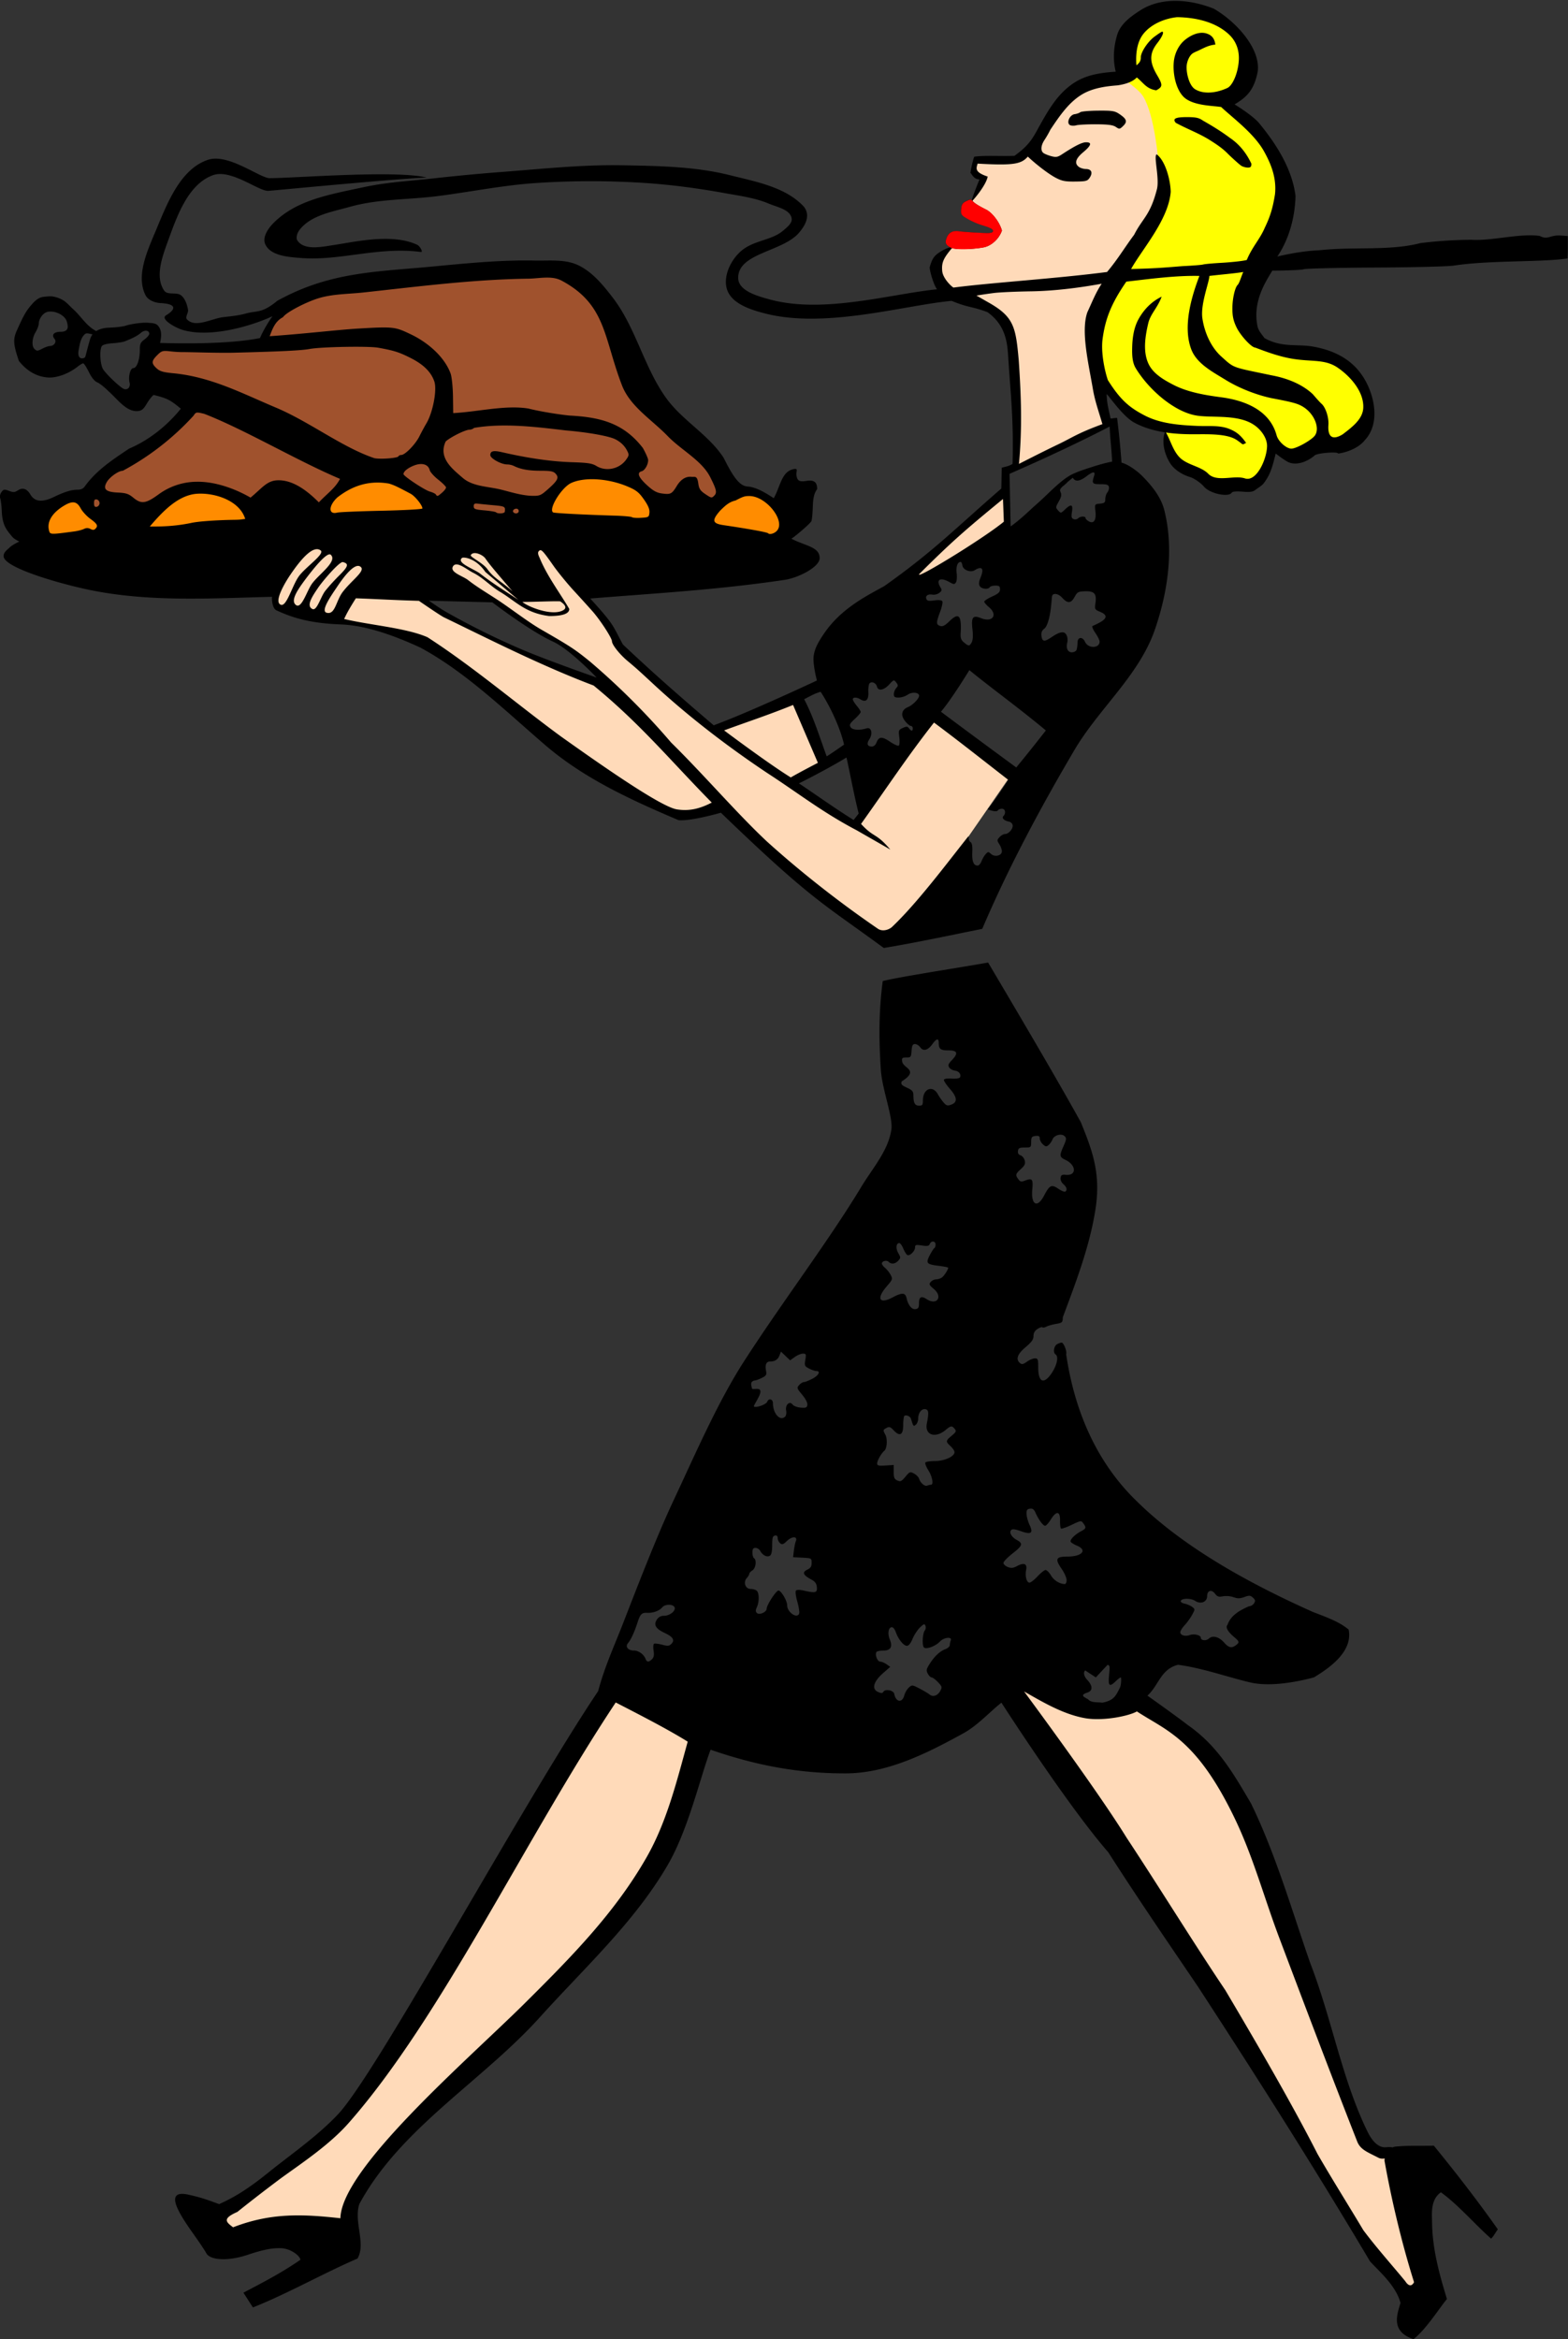
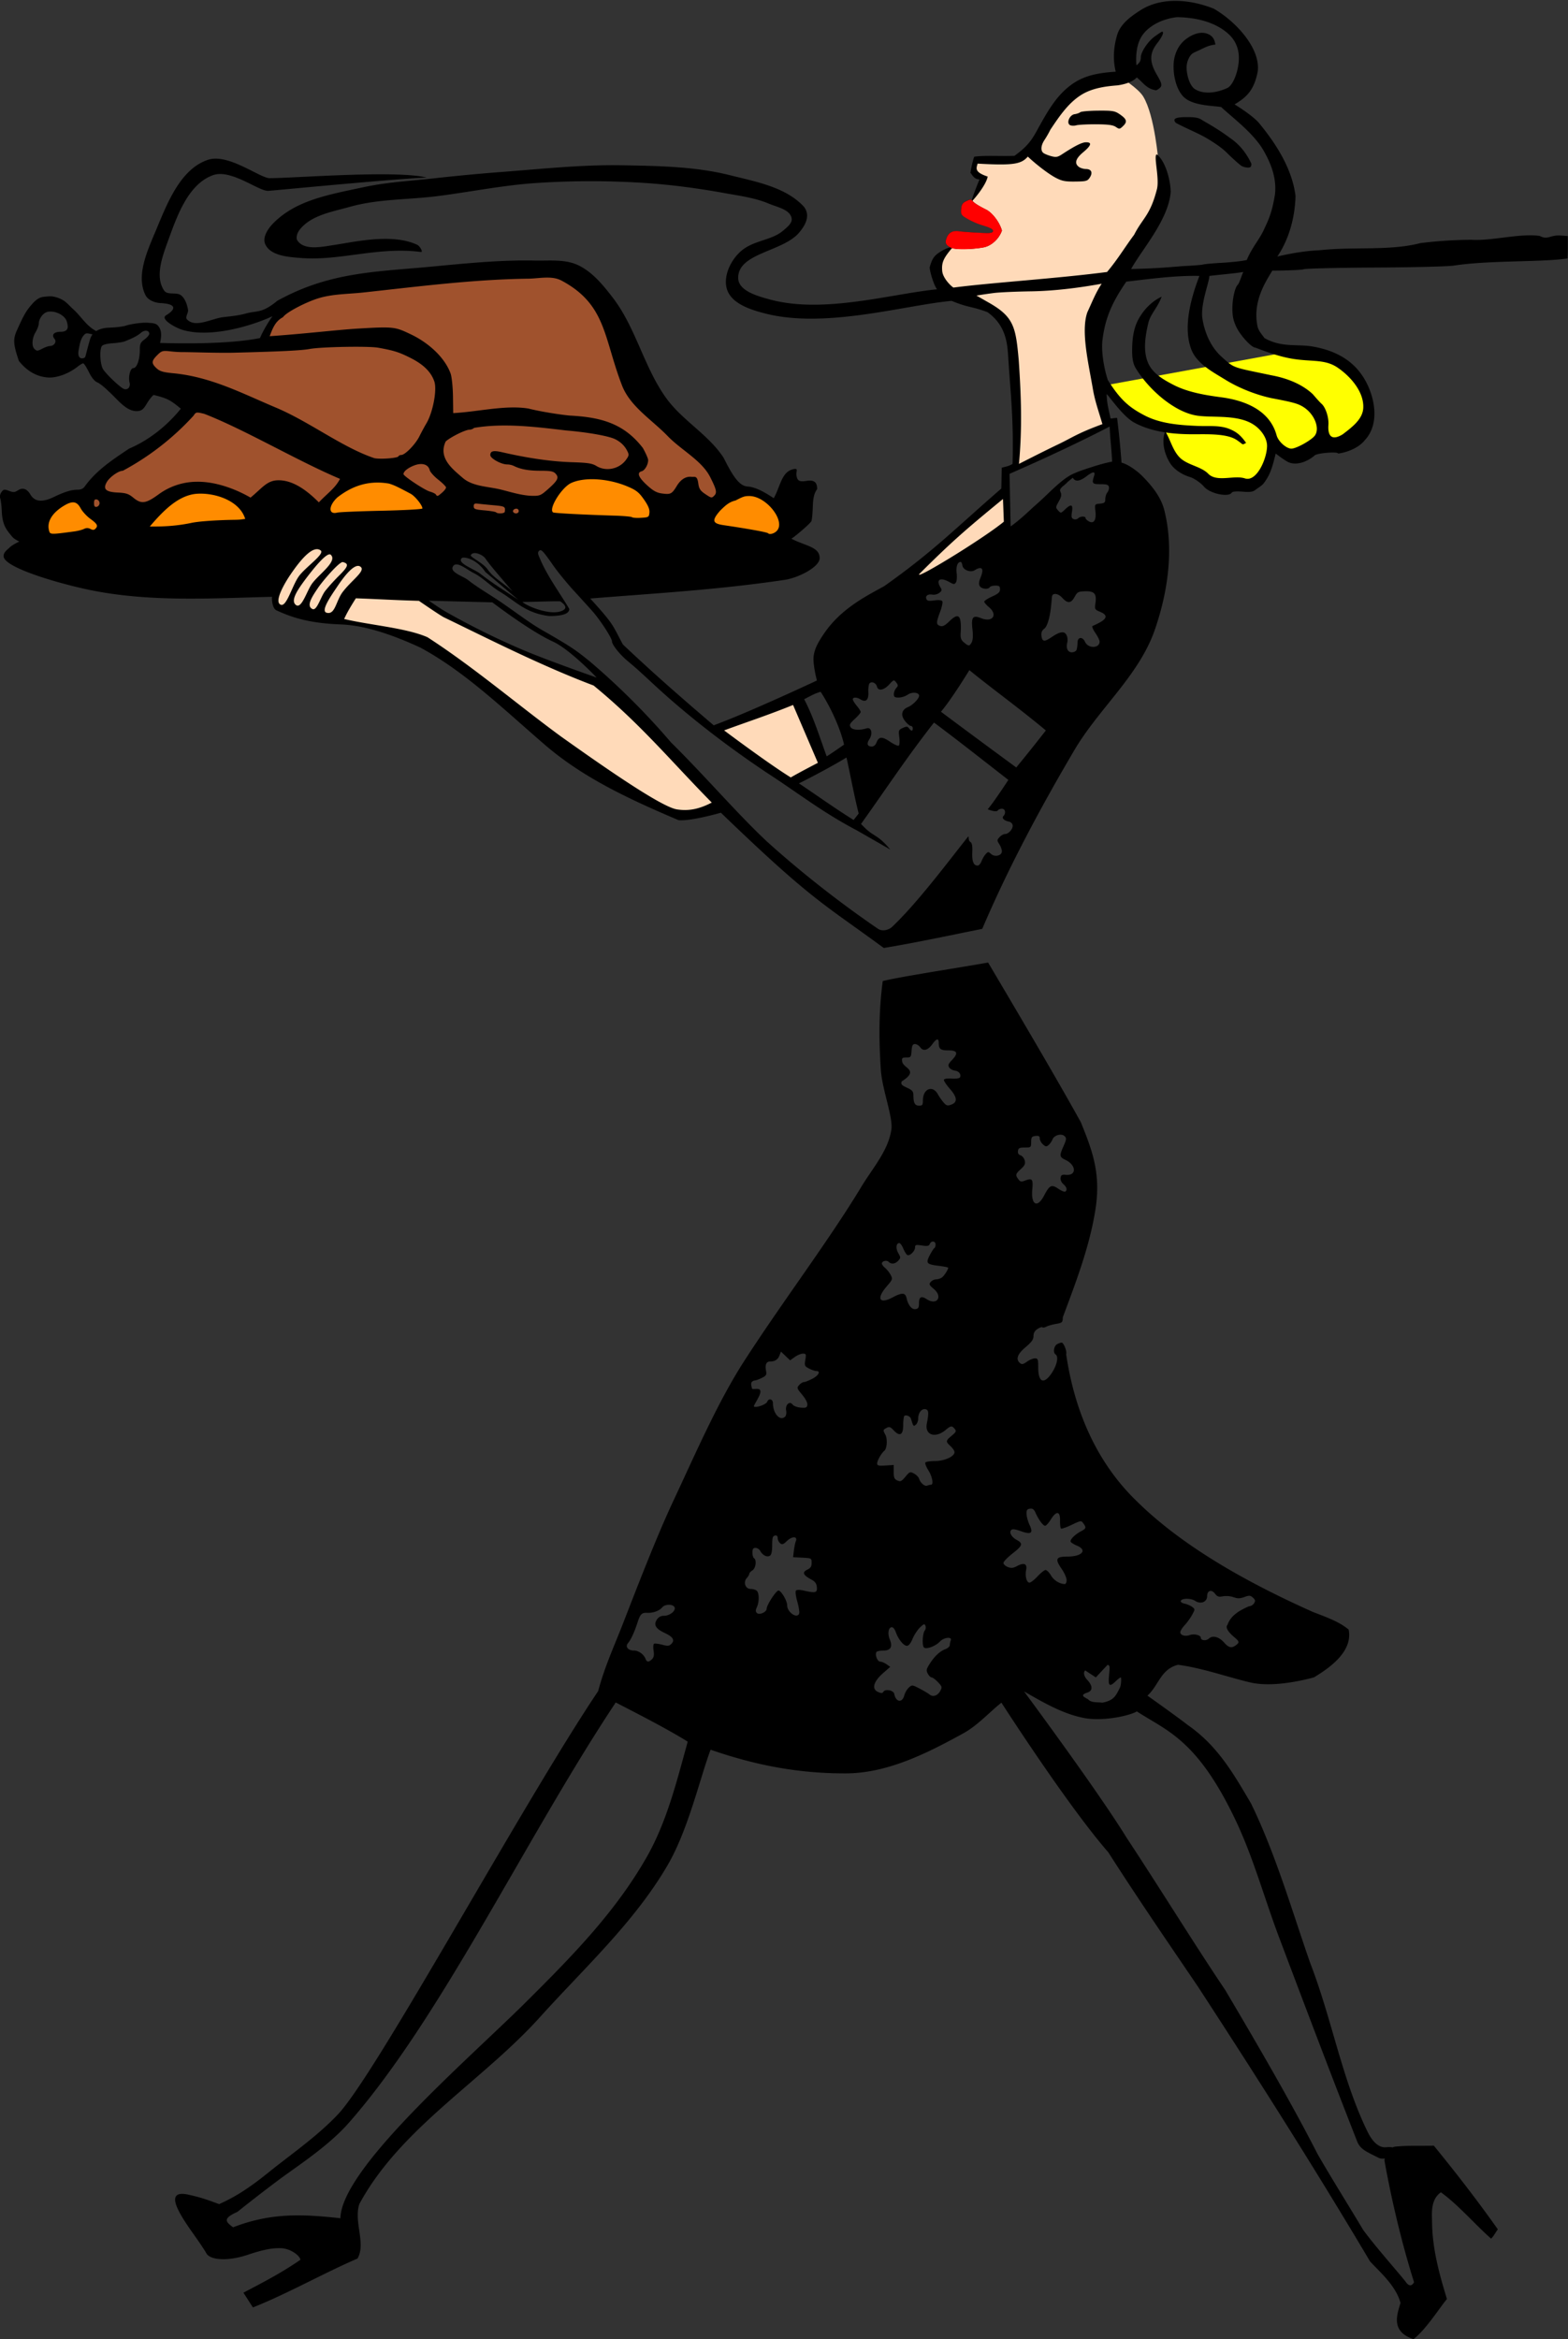
<svg xmlns="http://www.w3.org/2000/svg" viewBox="0 0 141.69 211.3">
  <rect x="0" y="0" width="141.69" height="211.3" fill="#333333" stroke="none" />
  <path d="M63.112 46.813l3.364-2.493 1.978.316 2.612 1.583-.475 3.086-6.53-1.464zM48.867 46.536l2.652-3.72 4.985.396 3.561 2.493-.91 1.978zM28.766 46.259l2.493-2.651 3.324-.713 4.353 2.256.198 1.978-10.09-.119zM12.9 48l10.564-.594-1.899-2.493-3.482-1.068-3.205 1.147zM3.284 46.852l1.504 2.335 5.856-.554-3.6-3.918-1.98.594z" fill="#ff8c00" />
  <path d="M7.755 44.913l1.385 1.94 4.67-.792 2.967-1.82 2.176-.159 3.68 1.464 6.569.198 3.047-2.77s2.888-.118 3.046-.079c.159.04 4.828 3.68 4.828 3.68l8.15.396 3.127-3.838 3.798-.119 3.047 1.385 3.166 1.701 4.036-.83-.673-3.64-6.964-6.688-3.324-7.597-3.363-2.889-17.213.91-8.467 2.295-1.78 3.562-9.695.395-.99 1.82 4.195 3.403-2.533 2.85-4.946 3.046z" fill="sienna" />
-   <path d="M99.792 34.823l2.81 3.008 2.73.87.04 1.583 1.187 1.78 2.967 1.623 3.878.079.791-.792.95-2.572 1.9.91 2.294-1.186 2.375.079 1.938-1.94-.277-3.125-1.503-2.097-3.245-1.266h-2.176l-2.968-.95-.95-2.572 3.76-11.238-2.533-5.302-3.007-2.493 1.583-1.464.158-3.403-1.227-2.018-2.255-1.266-4.867.08-2.493 2.176-.395 4.63 3.64 6.805-.04 4.076-5.935 10.13z" fill="#ff0" />
+   <path d="M99.792 34.823l2.81 3.008 2.73.87.04 1.583 1.187 1.78 2.967 1.623 3.878.079.791-.792.95-2.572 1.9.91 2.294-1.186 2.375.079 1.938-1.94-.277-3.125-1.503-2.097-3.245-1.266h-2.176z" fill="#ff0" />
  <path d="M91.744 42.277l8.198-3.945-1.147-9.513 6.183-10.632-.297-3.542s-.322-4.191-1.374-5.924c-.444-.733-1.952-1.673-1.952-1.673l-3.987.898-2.098 2.015s-2.043 3.581-2.155 3.637c-.112.056-1.315.867-1.315.867l-3.581.056-.14 1.036.252.335.503.308-1.23 2.49 2.126 1.511.42.951-1.036.756-3.077.308-1.343 1.455.027 1.734 2.043 1.735 2.574.643 1.567 1.288.587 1.818zM82.707 52.545l8.394-4.42-.224-3.75-8.282 7.163zM64.828 72.774l-3.413 1.063-11.64-6.826L38.751 58l-8.058-1.986s-5.651-1.008-5.651-1.175c0-.168-.336-2.714-.336-2.714l3.637-3.47 9.737 5.064.867 1.092 6.743 3.525 8.926 3.693zM64.94 65.807l6.939-2.518 2.546 5.848-3.106 1.679z" fill="#ffdab9" />
-   <path d="M84.162 64.52l7.163 5.54-5.652 8.17-5.428 6.547-6.94-4.364-8.953-8.45-11.191-11.92-2.015-1.622-10.912-6.939 3.078-2.35 5.932.168 5.791 7.414 1.036 2.015 8.645 7.358 12.59 8.59zM127.194 207.327l2.07-1.399-2.63-11.472-2.014-.111-1.51-1.232-11.08-30.273-3.862-5.428-5.26-3.973-2.854 1.175-2.238-.112-6.435-2.798 29.042 46.054 3.637 6.1zM19.306 200.22l1.567 2.294 10.8-.671.167-3.47 5.876-7.33 10.185-9.01 8.337-9.065 4.253-6.77 3.246-9.57-8.618-4.197-19.194 32.345-5.483 7.554z" fill="#ffdab9" />
  <path d="M126.555 208.037c-.413-1.578-1.912-2.835-2.755-3.763-5.054-8.513-10.236-16.662-15.573-24.853-2.894-4.26-5.445-7.986-8.082-12.103-3.711-4.259-9.651-13.509-9.651-13.509-.926.704-2.132 2.043-3.41 2.748-3.28 1.809-6.884 3.624-10.628 3.638-4.438.017-8.355-.79-12.244-2.14-.943 2.5-2.013 7.221-3.88 10.425-3.008 5.163-7.53 9.287-11.531 13.725-5.245 5.818-12.618 10.021-16.332 16.895-.52 1.64.621 3.535-.161 4.92-3.09 1.334-6.419 3.221-9.457 4.417l-.853-1.332c2.11-1.11 3.45-1.808 5.144-2.968 0-.315-.82-1.013-1.735-1.049-.801-.032-1.637.132-2.996.587-1.734.58-3.26.515-3.717-.052-.765-1.316-1.97-2.713-2.603-4.03-.836-1.735.513-1.436 1.063-1.314 1.195.275 1.608.451 2.652.825 1.289-.585 2.487-1.269 4.477-2.876 1.984-1.602 4.408-3.262 6.274-5.252 3.524-3.756 16.628-27.987 23.495-38.212.59-2.218 1.453-4.072 2.236-6.087 1.43-3.682 3.03-7.81 4.496-10.966 2.084-4.431 4.142-9.245 6.675-13.087 3.36-5.18 7.434-10.56 10.343-15.367 1.01-1.693 2.468-3.286 2.747-5.237.153-1.075-.793-3.5-.946-5.28-.182-2.7-.21-5.313.166-8.117 1.555-.387 6.308-1.113 9.522-1.672 1.59 2.692 6.066 10.23 8.378 14.427 1.038 2.552 1.762 4.516 1.368 7.537-.484 3.471-1.82 6.926-2.998 10.079-.013.467-.048.501-.612.597-.329.057-.72.168-.871.249-.15.08-.312.107-.359.06-.047-.047-.248.021-.447.151-.245.161-.36.366-.36.64 0 .307-.169.544-.714 1.003-.745.628-.91 1.1-.505 1.437.168.139.292.114.629-.126.23-.164.554-.298.718-.298.27 0 .3.082.3.827 0 1.37.525 1.562 1.248.456.455-.696.605-1.464.32-1.64-.246-.152-.157-.767.134-.922.152-.081.336-.148.41-.148.187 0 .505.807.413 1.046.727 4.992 2.677 9.715 6.387 13.293 4.437 4.37 10.636 7.635 15.892 9.987 1.175.458 2.4.878 3.246 1.6.393 1.972-1.687 3.442-3.14 4.32-1.724.457-3.955.839-5.676.472-2.128-.499-4.377-1.318-6.602-1.613-1.576.403-1.727 1.85-2.764 2.788 0 0 2.67 1.89 3.654 2.66 2.734 1.906 4.143 4.432 5.7 7.064 2.254 4.6 3.843 10.126 5.365 14.453 1.953 5.042 2.865 10.5 5.17 15.21.449.913 1.013 1.47 1.678 1.407 1.895-.18.175 1.396-.686.952-1.014-.526-1.632-.725-1.928-1.478-2.288-5.822-4.725-12.26-7.045-18.405-1.342-3.555-2.337-7.255-3.975-10.683-3.477-7.278-6.22-8.006-8.886-9.755-.648.387-2.897.877-4.564.63-2.087-.334-4.08-1.558-5.63-2.433 0 0 6.608 8.9 9.272 13.221 3.047 4.617 6.052 9.51 8.912 13.76 2.943 4.971 6.002 10.23 8.336 14.802 1.3 2.257 2.866 4.748 4.139 6.883 1.173 1.57 2.632 3.2 3.782 4.6.304.469.582.502.799.096-1.108-3.513-2.036-7.436-2.65-10.867-.127-.496.472-1.352.963-1.378 1.155-.123 2.359-.051 3.474-.09 2.13 2.615 3.985 5.016 5.783 7.56-.341.49-.324.542-.603.842-1.373-1.191-2.947-3.04-4.54-4.187-.94.65-.815 1.913-.8 2.64.017 2.476.672 4.793 1.345 7-.616.725-1.918 2.79-3.024 3.628-2.077-.7-1.483-2.22-1.172-3.268zm-95.795-7.656c.091-4.484 11.345-14.175 16.512-19.275 4.331-4.295 8.28-8.298 11.154-13.328 1.835-3.21 2.732-6.892 3.718-10.45-2.02-1.255-4.819-2.664-6.504-3.54-8.162 12.288-15.783 28.496-24.115 37.967-1.74 1.979-4.183 3.595-6.124 5a148.705 148.705 0 00-3.954 3.054c-1.38.607-1.033.905-.383 1.389 3.433-1.33 6.28-1.194 9.696-.817zm70.422-47.89c.152-.286.151-.966.097-.966-.055 0-.28.173-.5.384-.548.524-.64.327-.567-.503.08-.903.103-.914-.118-1.023-.397.41-.748.803-1.072 1.142-.318-.213-.676-.436-.946-.63-.21.13-.134.527.16.84.428.455.613.969.003 1.167-.828.27-.034.479.115.633.295.306.877.208 1.246.272 1.109-.192 1.26-.71 1.582-1.315zm-19.468.662c.063-.241.247-.559.409-.706.288-.261.308-.26.965.082.369.192.778.435.91.541.314.253.738.107.975-.337.174-.325.155-.393-.218-.782-.224-.235-.482-.426-.571-.426-.09 0-.245-.152-.344-.338-.158-.294-.136-.408.173-.892.441-.692.915-1.133 1.422-1.325.215-.082.392-.242.392-.355 0-.113.039-.307.087-.432.14-.365-.618-.282-.986.108-.394.419-1.237.727-1.438.525-.181-.18-.125-1.285.078-1.528.083-.1.11-.29.06-.421-.08-.207-.146-.187-.499.15-.223.215-.523.675-.667 1.022-.165.402-.35.632-.506.632-.3 0-.767-.571-1.006-1.231-.112-.31-.257-.475-.396-.448-.286.054-.359.601-.147 1.112.271.655.076.995-.573.995-.304 0-.59.062-.637.136-.151.245.09.863.336.863.131 0 .39.106.575.236l.337.236-.663.584c-.852.752-1.031 1.414-.453 1.678.306.14.406.138.496-.007.177-.288.926-.138.987.197.137.749.72.833.902.131zm-22.791-3.28c.162-.162.2-.373.137-.766-.047-.298-.03-.578.04-.62.07-.043.398-.006.73.083.511.136.638.125.836-.072.334-.334.155-.632-.59-.983-.825-.387-1.032-.734-.722-1.207a.713.713 0 01.637-.348c.526 0 1.09-.444.968-.762-.118-.307-.858-.312-1.11-.007-.264.317-.832.526-1.36.5-.503-.025-.634.108-.893.912-.268.828-.594 1.533-.84 1.816-.287.328-.011.68.532.68.416 0 .893.343 1.044.75.115.309.3.317.591.025zm52.762-1.258c.337-.256.32-.332-.182-.753-.57-.48-.785-.884-.58-1.09.318-.906 1.186-1.336 1.921-1.668a.629.629 0 00.475-.27c.139-.222.12-.314-.098-.512-.233-.211-.332-.219-.777-.058-.404.146-.608.149-.986.012a2.062 2.062 0 00-.946-.078c-.387.077-.513.036-.718-.236-.312-.413-.713-.293-.713.214 0 .532-.573.768-1.072.44-.398-.26-1.226-.257-1.312.006-.029.087.127.196.346.24.219.045.524.175.678.29.277.205.277.213.007.715-.15.279-.453.7-.673.935-.22.235-.4.522-.4.64 0 .281.451.412.874.252.359-.135.982.02.982.244 0 .259.472.31.728.078.349-.316.92-.161 1.392.377.401.458.669.515 1.054.222zm-39.47-2.857c.044-.11-.032-.596-.167-1.077-.145-.517-.193-.928-.118-1.004.076-.075.362-.074.699.004 1.055.245 1.236.198 1.186-.309-.034-.342-.16-.51-.537-.71-.712-.38-.81-.638-.33-.868.3-.144.394-.29.394-.615 0-.42-.012-.427-.838-.47l-.838-.043.073-.598c.04-.33.12-.711.175-.848.184-.448-.33-.47-.787-.033-.346.332-.45.367-.633.215a.683.683 0 01-.22-.46c0-.188-.08-.263-.247-.231-.202.039-.249.203-.25.872-.001.563-.067.864-.208.951-.255.158-.66-.042-.865-.426-.083-.156-.277-.282-.432-.282-.215 0-.28.097-.28.42 0 .23.064.458.143.507.258.16.16.914-.143 1.103-.157.098-.285.238-.285.311 0 .073-.1.243-.221.377-.348.384-.133.99.35.99.211 0 .461.078.556.172.218.219.22.991.004 1.467-.126.276-.127.408-.004.53.214.215.884-.073.884-.38 0-.328.855-1.645 1.068-1.645.244 0 .787.922.787 1.336 0 .626.895 1.24 1.085.744zm24.168-3.018c0-.201-.197-.652-.438-1.002-.636-.925-.541-1.128.525-1.128 1.305 0 1.814-.582.858-.982-.265-.11-.524-.268-.574-.35-.107-.172.38-.669.949-.966.447-.235.47-.321.192-.703-.196-.267-.222-.264-1.069.14-.477.229-.909.375-.959.324-.05-.05-.085-.382-.078-.738.017-.846-.338-.879-.833-.077-.194.314-.426.57-.516.57-.183 0-.602-.57-.872-1.187-.131-.3-.259-.39-.5-.357-.261.038-.32.13-.305.488.01.243.132.68.27.972.358.753.15.907-.777.573-.523-.188-.768-.217-.88-.104-.21.21.029.64.494.89.596.318.538.519-.348 1.207-.465.361-.846.755-.846.874 0 .12.177.286.392.369.31.119.49.099.849-.093.619-.331.92-.2.809.352-.113.561.042 1.152.301 1.152.113 0 .443-.256.734-.57.29-.314.616-.57.724-.57.107 0 .326.22.485.49.26.441.75.751 1.234.782.1.006.179-.151.179-.356zm-12.258-8.621c.256 0 .126-.727-.23-1.292-.2-.315-.325-.635-.278-.71.047-.076.443-.138.88-.138.855 0 1.756-.412 1.756-.803 0-.115-.16-.358-.356-.54-.457-.423-.45-.484.104-.947.4-.334.435-.415.267-.617-.254-.306-.346-.294-.824.105-.936.782-1.894.451-1.692-.583.193-.982.167-1.24-.129-1.3-.342-.067-.651.333-.651.843 0 .21-.096.462-.212.56-.217.18-.23.163-.44-.538-.068-.223-.465-.39-.603-.251-.055.055-.1.431-.1.835 0 .885-.314 1.052-.863.46-.287-.31-.397-.348-.634-.22-.336.179-.34.205-.117.616.206.378.154 1.242-.086 1.447-.278.235-.655.901-.655 1.155 0 .191.133.224.75.183l.748-.048v.627c0 .516.058.653.327.773.282.126.38.08.731-.34.384-.46.426-.475.777-.286.205.11.41.316.455.46.126.396.504.718.737.628.114-.043.266-.079.338-.079zm-13.174-6.156c.09-.09.13-.334.088-.543-.102-.509.317-.904.579-.546.095.131.42.255.733.28.48.039.569.001.605-.254.026-.18-.162-.543-.468-.91-.485-.58-.5-.626-.27-.878.132-.147.324-.267.428-.267.103 0 .446-.134.762-.3.573-.298.775-.698.354-.698-.121 0-.415-.1-.653-.224-.4-.207-.425-.263-.337-.784.086-.511.067-.562-.217-.562-.17 0-.502.136-.736.303l-.424.302-.413-.396-.413-.395-.137.359c-.14.37-.415.54-.868.54-.323 0-.448.31-.342.84.07.355.02.44-.382.641-.256.128-.549.232-.652.232-.53.116-.214.584-.25.728.173.144.837-.173.769.346-.055.41-.665 1.223-.574 1.28.215.132 1.102-.19 1.196-.435.132-.343.517-.245.517.132 0 .946.653 1.661 1.105 1.21zm12.092-10.239c0-.577.208-.687.696-.367.922.604 1.488-.218.639-.926-.411-.343-.448-.425-.28-.627a.75.75 0 01.496-.237c.167-.002.405-.082.53-.178.209-.16.558-.703.558-.868 0-.038-.369-.115-.82-.17-1.136-.137-1.221-.234-.845-.963.17-.329.358-.62.417-.646.059-.026.107-.17.107-.32 0-.33-.402-.366-.524-.047-.07.18-.214.208-.71.134-.548-.082-.62-.062-.62.179 0 .333-.496.807-.707.677-.085-.053-.246-.316-.359-.585-.112-.27-.274-.49-.359-.49-.288 0-.338.475-.094.9.228.397.228.44.002.69-.272.3-.632.343-.871.104-.182-.182-.61-.07-.61.158 0 .082.134.26.297.397a2.5 2.5 0 01.5.632c.192.366.174.416-.369 1.043-.942 1.09-.662 1.624.522.994.87-.462 1.162-.453 1.276.04.154.662.473 1.056.816 1.008.25-.036.312-.14.312-.532zm11.299-9.714c.5-.955.678-1.043 1.284-.632.278.189.561.308.63.265.212-.13.142-.412-.168-.677-.173-.148-.276-.383-.25-.567.037-.258.124-.307.486-.273.975.092.945-.88-.04-1.348-.555-.263-.569-.365-.173-1.26.26-.59.273-.703.094-.883-.28-.28-.951-.099-1.102.299-.065.17-.222.395-.35.5-.196.164-.273.154-.513-.063-.156-.14-.283-.378-.283-.528 0-.213-.085-.263-.386-.228-.335.04-.386.11-.392.545-.006.486-.021.499-.577.499-.477 0-.578.051-.615.309-.03.205.05.338.236.397.153.05.321.257.373.462.075.3.008.451-.343.772-.495.451-.516.536-.234.922.172.235.265.253.61.123.65-.245.737-.139.652.8-.127 1.408.456 1.72 1.061.566zm-10.943-8.615c0-1.05.882-1.402 1.354-.541.115.21.342.538.505.728.25.292.356.325.68.211.604-.211.57-.67-.107-1.44-.322-.365-.562-.733-.533-.817.03-.09.323-.135.702-.107.357.026.688-.017.737-.094.157-.256-.074-.578-.447-.623-.201-.024-.434-.154-.519-.288-.122-.195-.074-.327.236-.65.61-.638.523-.89-.31-.89-.722 0-.871-.124-.871-.724 0-.394-.221-.337-.565.146-.407.572-.829.69-1.097.307-.115-.164-.33-.299-.478-.299-.215 0-.278.123-.313.607-.041.568-.07.606-.472.606-.375 0-.422.044-.379.357.088.636 1.593.758-.039 1.801-.09.257-.017.344.473.57.498.23.58.332.583.72.005.672.138.903.519.903.292 0 .34-.068.34-.483zM65.144 73.416s-2.742.786-3.83.671c-4.523-1.922-8.64-3.846-12.079-6.809-3.789-3.263-7.171-6.57-11.251-8.781-2.27-1.044-4.807-1.985-7.118-2.088-2.742-.097-4.355-.561-5.905-1.284-.297-.147-.417-.807-.38-1.215-5.548.143-11.088.49-16.469-.617-2.723-.56-7.64-1.982-7.78-3.002-.053-.382.322-.624.57-.863.237-.228.843-.51.843-.51s-.454-.21-.61-.397c-.543-.654-.92-1.045-.976-2.358-.02-.471-.081-.985-.136-1.142-.06-.17-.016-.399.11-.57.187-.255.258-.267.676-.11.39.148.522.141.803-.042.428-.281.823-.154 1.129.364.395.67 1.067.742 2.125.232.966-.466 1.591-.658 2.138-.658.32 0 .526-.098.673-.321 1.071-1.47 2.546-2.42 3.988-3.389 1.794-.766 3.4-2.037 4.679-3.608-.9-.73-1.145-.927-2.473-1.243-.744.723-.72 1.383-1.385 1.456-1.075.12-1.92-1.144-2.697-1.804-.342-.348-.793-.704-1.001-.79-.247-.103-.515-.432-.762-.937-.21-.428-.438-.778-.507-.778s-.287.127-.485.283c-.787.62-1.77 1.001-2.58 1.001-1.209-.048-2.085-.676-2.747-1.498-.503-1.48-.538-1.958-.202-2.715.653-1.467.887-1.868 1.455-2.49.565-.621.891-.58 1.4-.63.42-.041.855.094 1.23.284.4.201.69.574 1.024.873.718.645 1.203 1.54 2.106 1.988-.12.597-.758.025-1.03.25-.323.265-.45.727-.524 1.138-.06.335-.198.818.077 1.018.13.095.427.042.47-.113.116-.412.3-1.173.436-1.596.124-.387.485-.978 1.743-1.018.606-.02 1.283-.105 1.503-.189.221-.084 1.337-.306 2.01-.25.302.024.675.026.87.257.339.401.338.877.19 1.564 1.141.03 5.953.172 9.029-.44.255-.623.777-1.496 1.13-1.975-1.707.794-5.492 2.009-8.12 1.238-.638-.188-2.067-.975-1.498-1.32.995-.604.856-1.034-.48-1.103-.516-.026-1.143-.25-1.375-.71-.89-1.761.17-4.025.932-5.844 1.021-2.44 2.197-5.547 4.705-6.388 1.84-.618 4.705 1.658 5.582 1.657 2.265-.005 11.34-.743 14.183-.06-3.536.181-12.333 1.037-14.296 1.206-.839.072-3.373-2.002-5.005-1.418-2.2.787-3.208 3.558-4.004 5.755-.533 1.471-1.299 3.388-.41 4.677.302.439 1.132.092 1.539.436.364.308.532.824.613 1.294.05.288-.291.66-.088.871.767.797 2.212-.088 3.311-.212.678-.077 1.364-.143 2.02-.327.982-.275 1.424.02 2.832-1.152 1.662-.904 3.137-1.475 4.806-1.907 2.914-.754 5.959-.875 8.955-1.157 3.16-.297 6.333-.63 9.506-.563 1.29.027 2.674-.14 3.85.39 1.318.597 2.3 1.806 3.184 2.953 2.098 2.724 2.831 6.32 4.85 9.103 1.466 2.02 3.852 3.304 5.19 5.4.941 1.904 1.514 2.567 2.217 2.567.853.103 1.704.673 2.297 1.05.579-1.01.684-2.311 1.673-2.593.62-.177.334.156.37.473.062.55.253.665.92.559.678-.108.957.108.957.743-.548.745-.288 1.732-.51 2.878-.123.26-1.65 1.534-1.82 1.6 1.282.67 2.563.73 2.556 1.765-.005.8-1.933 1.773-3.158 1.955-6.066.9-11.464 1.195-17.573 1.684.313.353 1.34 1.444 1.898 2.252.413.599.802 1.475 1.06 1.907 2.52 2.378 4.84 4.434 8.199 7.296 3.263-1.199 9.326-4.048 9.326-4.048s-.405-1.515-.286-2.268c.114-.718.465-1.278.93-1.974 1.577-2.31 3.891-3.418 5.461-4.296 4.542-3.224 6.321-5.13 10.559-8.802 0 0 .038-1.805.041-1.886.49-.126.621-.131.975-.338.104-3.948-.166-6.227-.373-9.354-.082-1.239-.08-3.075-1.906-4.363-1.53-.564-1.62-.355-3.23-1.012-4.258.389-11.362 2.527-16.805 1.15-1.337-.338-3.095-.892-3.497-2.212-.394-1.293.506-2.972 1.639-3.71 1.102-.717 2.474-.756 3.435-1.569.35-.295.864-.688.771-1.136-.164-.79-1.3-.985-2.043-1.3-1.26-.534-2.648-.712-3.995-.956-2.514-.455-5.056-.79-7.606-.942a74.38 74.38 0 00-9.491.032c-2.969.201-5.897.801-8.849 1.178-2.639.337-5.361.246-7.922.967-1.603.45-3.522.756-4.546 2.069-.21.27-.39.736-.185 1.012.658.885 2.198.533 3.29.369 1.97-.297 5.273-1.073 7.528-.01.216.101.556.671.319.64-3.903-.5-7.277.823-10.825.546-1.155-.09-2.772-.194-3.241-1.253-.273-.616.252-1.406.725-1.885 2.054-2.08 4.947-2.571 8.141-3.255 2.143-.46 4.222-.565 6.34-.799a174.97 174.97 0 016.063-.573c3.657-.274 7.318-.678 10.985-.612 3.265.06 6.587.105 9.754.9 2.328.585 4.986 1.059 6.633 2.805.221.235.341.59.324.912-.029.53-.354 1.024-.691 1.434-1.465 1.781-5.591 1.848-5.533 4.153.028 1.14 1.736 1.613 2.836 1.913 4.875 1.331 10.964-.504 15.134-.915-.327-.4-.716-1.82-.66-2.017.21-.728.388-.977.785-1.26.4-.285 1.142-.633 1.27-.498-.824.968-1.001 1.359-.93 2.13.055.598.7 1.285 1.012 1.491 3.503-.455 9.222-.804 13.883-1.408.987-1.172 1.569-2.185 2.45-3.366.773-1.525 1.451-1.72 2.067-4.15.225-1.011-.336-3.028-.026-3.109.794.6 1.24 2.332 1.262 3.39-.205 2.53-2.589 5.18-3.58 6.967 2.166-.059 2.7-.102 4.658-.262.864-.04 1.698-.105 1.855-.147.157-.042.895-.11 1.64-.15.746-.041 1.989-.159 2.303-.262.495-1.196 1.18-1.86 1.626-2.911.492-1.02.715-1.75.92-3.013.156-1.467-.342-2.726-.996-3.896-.904-1.616-2.824-3.012-3.864-3.992-.706-.128-2.612-.098-3.426-.948-.67-.698-.962-2.066-.856-3.149.07-.711.411-1.454.953-1.92.524-.451 1.31-.832 1.974-.636.418.124.746.376.826 1.014-.602.048-1.045.311-1.537.541-.238.112-.514.197-.678.403-.26.326-.398.774-.383 1.19.024.68.291 1.6.762 1.893.708.442 1.815.4 2.92-.108.506-.233.999-1.456 1.04-2.58.033-.908-.285-1.675-.859-2.225-1.2-1.149-3-1.569-4.723-1.593-1.134.12-2.36.63-3.061 1.53-.59.759-.69 1.872-.614 2.815.332-.242.398-.46.398-.718 0-.463.623-1.41 1.218-1.853.343-.255.66-.463.702-.463.213 0 .023.45-.439 1.043-.713.915-.716 1.686-.012 2.881.526.893.517 1.055-.076 1.372-.895-.129-1.14-.67-1.757-1.162-.362.393-1.02.612-1.745.716-1.074.079-2.272.251-3.219.826-1.212.736-2.039 1.973-2.84 3.169a9.044 9.044 0 01-.53.927c-.328.487-.374.967-.112 1.18.098.08.413.21.7.289.443.12.593.096.99-.164 1.164-.763 1.799-1.082 2.162-1.086.568-.007.487.283-.25.9-.687.574-.814 1.002-.392 1.322.137.104.428.192.646.194.493.006.633.327.338.777-.203.31-.327.344-1.32.354-.934.01-1.203-.047-1.825-.38-.779-.438-1.85-1.305-2.45-1.875-.585.673-1.264.822-4.537.635-.112.417-.32.762.91 1.17-.134.795-1.364 2.216-1.424 2.216-.122 0 .683-1.956.683-1.956-.518-.02-.647-.427-.82-.6 0 0 .16-.979.347-1.454.885-.134 2.372-.03 3.632-.077 1.065-.769 1.499-1.314 1.993-2.21.995-1.804 1.824-3.333 3.344-4.352 1.094-.734 2.388-.95 3.815-1.038-.284-1.182-.179-2.323.152-3.396.342-1.008 1.322-1.674 2.17-2.212 1.938-1.175 4.48-.905 6.536-.087 2.063 1.19 4.291 3.668 3.964 5.735-.312 1.499-.859 2.198-2.082 2.91 0 0 1.632.988 2.228 1.71 1.557 1.888 2.98 4.138 3.28 6.566-.055 2.063-.65 4.007-1.644 5.468 1.259-.297 2.629-.524 3.758-.562 3.177-.35 6.4.072 9.158-.648a38.682 38.682 0 014.603-.302c1.904.117 4.35-.6 6.19-.35.343.178.553.198.925.09.61-.177.751-.146 1.608-.078.02.938.001 1.636-.014 2.023-2.375.354-7.001.152-10.246.64-.49.086-3.548.164-7.134.182-3.451.017-6.367.088-6.478.157-.11.069-2.142.133-2.821.118-.648 1.072-1.82 2.865-1.327 5.093.115.401.41.709.616 1.003 1.531.86 2.837.533 4.278.75 2.429.408 3.997 1.49 4.91 3.223.812 1.542 1.205 3.81-.103 5.23-.586.752-1.672 1.128-2.426 1.23 0-.197-1.862-.055-2.113.161-.727.626-1.79.994-2.534.535-.461-.284-.55-.364-.998-.698-.307 1.263-.49 1.884-1.053 2.65-.19.26-.576.47-.749.61-.25.203-.49.24-1.193.183-.57-.046-.915-.014-.979.09-.271.439-1.96.104-2.512-.551-.286-.34-.893-.75-1.252-.858-.671-.2-1.43-.648-1.819-1.279-.505-.82-.787-1.952-.425-2.857.468.75.67 1.718 1.299 2.358.697.709 1.921.798 2.589 1.48.78.797 2.334.097 3.317.42 1.04.341 1.96-1.718 1.996-2.888.023-.757-.548-1.52-1.175-1.943-1.426-.964-3.65-.633-5.096-.832-2.014-.275-4.363-2.278-5.588-4.279-.32-.52-.341-1.19-.331-1.8.015-.903.139-1.858.577-2.647.471-.848 1.165-1.588 2.087-2.028-.372 1.026-1.01 1.541-1.214 2.42-.276 1.186-.489 2.55.03 3.65.417.89 1.382 1.447 2.255 1.897 1.322.682 2.946.94 4.319 1.121 2.003.266 4.361 1.092 4.998 3.433.158.578.89 1.206 1.335 1.206.462 0 1.874-.795 2.144-1.208.435-.663-.066-1.907-1.018-2.527-.506-.33-.931-.449-2.96-.833-1.291-.281-2.849-.868-4.102-1.64-1.176-.725-2.605-1.458-3.103-2.746-.803-2.08.033-4.824.729-6.647-2.208-.054-4.694.302-6.603.515-1.344 1.947-1.902 3.337-2.148 5.194-.163 1.233.206 2.91.478 3.7 1.149 1.823 1.96 2.484 3.323 3.194 1.444.752 3.165.877 4.792.947 1.047.045 2.021-.089 2.922.295.586.25.967.54 1.456 1.238-.416.208-.193.173-.857-.268-.838-.557-2.479-.52-3.735-.512-1.89.013-3.874-.168-5.524-1.058-1.047-.565-2.38-2.561-2.486-2.561.031.87.137 1.184.353 2.193.255 0 .225-.042.593-.052.186 1.602.27 2.361.398 4.042.558.143 1.339.678 1.861 1.199.869.866 1.702 1.898 2.003 3.087.89 3.514.325 7.416-.866 10.84-1.428 4.103-5.043 7.088-7.251 10.83-3.08 5.22-5.998 10.676-8.333 16.159-2.533.502-5.972 1.247-8.898 1.725-5.552-4.074-6.482-4.284-14.716-12.216zM80.58 83.76c2.29-2.166 4.938-5.711 6.841-8.11.222-.28-.014.233.267.407.148.092.196.356.171.94-.035.819.117 1.195.484 1.195.11 0 .267-.176.35-.392.081-.216.25-.505.376-.643.21-.232.246-.234.483-.02.345.313.981.16.981-.237 0-.158-.104-.447-.232-.643-.217-.33-.216-.374.022-.637.14-.155.363-.281.496-.281.33 0 .75-.493.688-.808-.027-.143-.177-.283-.333-.312-.435-.08-.68-.324-.504-.5.253-.253.174-.663-.128-.663-.152 0-.317.064-.365.143-.146.235-.925-.094-.925-.094.561-.647 1.868-2.652 1.868-2.652-2.327-1.808-4.59-3.599-6.72-5.182-2.437 3.11-4.109 5.674-6.592 9.156 1.184 1.296 1.318.752 2.643 2.315l-3.037-1.74c-3.136-1.647-5.294-3.37-8.084-5.175-3.94-2.63-7.378-5.34-10.255-8.003-1.441-1.336-1.589-1.468-2.353-2.107-.732-.611-1.418-1.475-1.424-1.791-.005-.296-1.049-1.903-1.755-2.704a158.27 158.27 0 00-1.682-1.854c-.614-.667-1.453-1.695-1.865-2.283-.962-1.374-1.096-1.51-1.299-1.307-.115.115-.097.283.07.625.683 1.66 1.857 3.201 2.675 4.606 0 .428-.603.641-1.811.641-2.192-.276-3.027-1.344-4.447-2.19-.855-.509-1.543-1.285-2.436-1.726-.568-.28-1.504-1.115-1.818-.564-.303.533.884.854 1.367 1.23.912.71 1.923 1.284 2.88 1.93 1.244.84 2.591 1.881 3.721 2.535 2.653 1.526 3.047 1.785 4.428 2.906a65.69 65.69 0 017.318 7.304c2.972 2.922 5.942 6.394 8.628 8.912 3.162 2.864 6.714 5.623 10.062 7.912.345.236.867.16 1.246-.138zm-4.087-15.333c-1.01.622-2.999 1.698-4.3 2.337 1.571 1.044 3.15 2.19 4.944 3.309l.457-.585c-.42-1.659-.73-3.389-1.101-5.06zm-22.849-6.5c-4.72-1.786-9.312-4.123-13.473-6.136-.275-.107-2.315-1.515-2.315-1.515-2.54-.075-3.337-.143-5.7-.23-.394.627-.761 1.215-1.057 1.869 2.294.554 5.604.8 7.533 1.65 4.151 2.678 8.24 6.169 12.075 8.975 3.357 2.384 8.967 6.338 10.457 6.573 1.058.167 2.014-.02 3.154-.615-3.683-3.735-6.416-7.082-10.674-10.57zm20.264 6.982l-2.243-5.228c-2.267.92-4.044 1.491-6.233 2.297 0 0 3.975 2.986 6.025 4.25.843-.491 2.45-1.319 2.45-1.319zm20.6-2.926c-2.48-2.064-4.753-3.69-6.914-5.448 0 0-1.586 2.613-2.568 3.757 2.31 1.728 4.69 3.483 6.807 5.035 1.33-1.613 2.675-3.344 2.675-3.344zm-20.352-3.491c-.517.153-.67.248-1.488.67.867 1.666 1.383 3.385 2.034 5.165.725-.46 1.57-1.065 1.57-1.065-.368-1.606-1.315-3.548-2.116-4.77zm5.047 4.584c.208-.547.495-.565 1.217-.079.361.244.718.406.793.36.075-.047.098-.382.05-.751-.08-.63-.062-.678.317-.849.34-.153.427-.148.562.036.202.276.341.277.341.003 0-.118-.08-.218-.178-.222-.098-.004-.33-.199-.514-.432-.429-.543-.327-1.027.267-1.273.423-.175.996-.763.996-1.022 0-.303-.644-.367-1.021-.1a1.675 1.675 0 01-.82.267c-.359 0-.442-.059-.442-.31 0-.17.096-.416.213-.545.188-.208.188-.267 0-.51-.205-.267-.225-.262-.638.188-.48.521-.99.609-1.1.188-.087-.332-.464-.503-.666-.302-.08.08-.13.436-.112.792.037.717-.228.965-.71.664-.335-.21-.696-.213-.696-.007 0 .087.16.348.356.582.196.233.357.486.357.562 0 .077-.24.36-.535.63-.446.409-.509.532-.376.742.165.26.81.307 1.44.107.434-.138.592.467.255.98-.27.413-.185.662.227.662.168 0 .335-.144.417-.36zm8.605-9.06c.106-.197.13-.61.068-1.153-.127-1.122.026-1.322.779-1.02 1.033.413 1.542-.296.712-.995-.236-.198-.428-.423-.428-.5 0-.077.32-.285.713-.463.559-.252.713-.394.713-.653 0-.272-.075-.332-.42-.332-.23 0-.459.065-.507.143-.145.235-.765.161-.91-.109-.09-.17-.069-.407.067-.73.354-.841.156-1.115-.507-.7-.392.244-1.061-.01-1.121-.426-.025-.175-.097-.318-.16-.318-.282 0-.432.424-.36 1.014.044.345.013.723-.068.841-.128.188-.198.184-.588-.036-.83-.468-1.24-.229-.811.475.152.249.136.323-.107.505-.157.118-.426.188-.598.156-.412-.077-.678.1-.57.382.069.178.219.208.715.14.402-.055.665-.028.729.075.054.089-.033.516-.196.95-.37.987-.368 1.162.005 1.281.227.072.43-.032.832-.423.849-.83 1.115-.542 1.016 1.099-.025.413.044.601.3.815.427.356.503.354.702-.018zm9.473.685c.047-.125.086-.413.086-.642 0-.526.452-.577.68-.078.283.622 1.318.6 1.318-.028 0-.123-.177-.479-.393-.79-.215-.312-.325-.59-.243-.616a7.08 7.08 0 00.642-.314c.688-.369.708-.685.061-.956-.511-.213-.523-.235-.441-.817.116-.833-.102-1.073-.95-1.047-.612.019-.696.065-.942.52-.314.579-.636.597-1.116.064-.368-.41-.887-.465-.923-.1-.014.137-.042.442-.064.678-.104 1.149-.348 2.003-.633 2.218-.21.159-.287.349-.253.634.063.545.252.577.882.15.785-.534 1.176-.596 1.377-.22.092.172.127.472.077.667-.134.535.035.902.416.902.183 0 .371-.101.419-.225zm-47.319-.747c-2.076-.947-5.475-3.543-5.475-3.543l-5.73-.146c.773.521 1.084.746 1.656 1.071a68.668 68.668 0 006.555 3.253c2.27.988 6.95 2.62 6.95 2.62s-2.402-2.546-3.956-3.255zM28.17 52.76c.6-.864 2.37-2.049 1.718-2.648-.357-.33-1.83 1.61-2.297 2.227-.683.923-1.39 1.931-.835 2.322.5.351.963-1.252 1.414-1.9zm2.8.712c.81-1.062 2.04-1.87 1.639-2.25-.56-.53-1.713 1.14-2.12 1.746-.569.846-1.546 2.224-.977 2.382.784.218.839-1.067 1.458-1.878zm19.654.85c-.484-.035-2.397.053-3.419.053.509.447 2.695 1.31 3.684.752.265-.15.336-.406-.265-.804zm-23.609-2.278c.598-.818 2.366-2.01 1.964-2.32-.768-.59-2.092 1.238-2.753 2.211-.529.779-1.516 2.484-.832 2.698.522.163 1.02-1.767 1.621-2.589zm2.39 1.315c.395-.492.9-1.03 1.273-1.4.774-.77.879-1.04.31-1.183-.305-.076-1.823 1.697-2.236 2.309-.5.74-1.13 1.642-.518 1.93.413.193.747-1.13 1.17-1.656zm14.453-1.695c-.858-1.27-1.984-1.359-2.099-1.27-.574.45 1.072.992 1.648 1.439 1.096.848 1.846 1.303 3.43 2.35zm53.36-8.962c.31.118-.503.574-.85.944-.244.26-.685.465-.551.76.132.29.107.447-.144.893-.288.513-.291.554-.058.812.24.266.254.264.621-.088.554-.53.738-.47.63.209-.074.456-.044.586.15.66.133.052.314.02.403-.068.197-.198.675-.214.675-.024 0 .075.14.212.31.303.445.238.673-.127.582-.933-.07-.626-.069-.629.41-.675.411-.039.481-.1.481-.415 0-.203.086-.473.19-.6.105-.126.168-.345.14-.486-.04-.206-.191-.257-.76-.257-.751 0-.799-.062-.58-.749.136-.426-.1-.414-.689.036-.6.458-1.06.56-1.275.043-.02-.254.14-.344 1.34-.742.74-.242 1.465-.479 2.25-.625-.033-.962-.178-2.093-.222-3.168-4.323 2.242-9.046 4.268-9.046 4.268l.105 5.033-.587.145-.11-2.904c-3.32 2.726-4.563 3.79-7.492 6.706-1.043 1.038 7.178-4.001 8.024-5.082.156.786.116.443.17.856 1.129-.846 1.477-1.256 2.405-2.071 1.126-.99 2.355-2.399 3.48-2.781zM43.863 50.45c-.232-.337-1.076-.719-1.319-.31-.102.172 1.066.673 1.51 1.288.587.813 1.128.992 2.258 1.987-1.413-1.65-2.043-2.378-2.449-2.965zM6.714 48.005c.314-.042.707-.143.874-.225.21-.103.389-.102.584.002.202.108.328.104.446-.014.267-.267.18-.44-.45-.897-.33-.238-.727-.67-.884-.962-.337-.628-.734-.689-1.498-.23-1.068.641-1.557 1.44-1.36 2.222.099.398.088.398 2.288.104zm63.44-.01c.927-.837-.876-3.187-2.445-3.187-.419 0-.544.04-1.25.406-.614.132-1.005.547-1.374.902-.785.897-.723 1.172.296 1.322 2.258.333 3.925.636 4.019.73.138.137.505.053.755-.172zm-52.812-.769c.618-.131 2.257-.247 3.813-.268.67-.009.644-.046 1.003-.081-.498-1.645-2.703-2.374-4.331-2.276-1.736.105-3.16 1.638-4.294 2.963 1.035.003 2.294-.016 3.809-.338zm41.342-.92c.028-.306-.115-.647-.5-1.195-.448-.64-.693-.833-1.465-1.16-1.747-.742-3.895-.877-5.101-.323-.879.405-2.091 2.377-1.634 2.66.112.069 2.71.205 5.562.292.807.024 1.51.088 1.564.141.053.053.42.078.816.055.684-.04.72-.063.758-.47zm-24.186-.17c2.02-.043 3.674-.135 3.674-.206 0-.286-.667-1.117-1.069-1.33-1.21-.644-1.468-.765-1.938-.914-1.875-.331-3.385.237-4.674 1.243-.817.754-.832 1.583-.025 1.377.197-.05 2.011-.126 4.032-.17zm11.114.098c.07-.471.019-.502-1.02-.595a53.706 53.706 0 01-1.427-.142c-.277-.037-.357.016-.357.238 0 .25.123.296.963.368.53.046 1.005.126 1.058.179.149.149.759.112.783-.047zm1.262-.07a.21.21 0 00-.205-.215c-.239 0-.4.204-.266.337.17.17.471.092.471-.123zM8.995 45.45c0-.155-.112-.303-.25-.33-.186-.036-.249.047-.249.33 0 .283.063.365.25.33.137-.027.25-.175.25-.33zm5.312-.773a5.88 5.88 0 013.463-1.158c1.691-.032 3.51.646 4.87 1.431 1.03-.843 1.462-1.523 2.422-1.563 1.414-.06 2.729.969 3.75 1.993.822-.867 1.465-1.264 1.913-2.122-3.824-1.612-8.655-4.478-12.27-5.876-.717-.172-.749-.167-.962.164a23.963 23.963 0 01-6.395 4.979c-.39 0-1.198.575-1.457 1.036-.352.628-.083.881.996.933.748.035.984.113 1.409.463.72.595 1.124.545 2.26-.28zm50.23.102c.272-.272.213-.544-.36-1.68-.763-1.509-2.61-2.431-3.849-3.713-1.426-1.476-3.384-2.659-4.123-4.574-1.667-4.318-1.412-7.303-5.465-9.466-.886-.473-2.005-.185-3.01-.172-4.986.066-9.95.71-14.909 1.248-1.385.15-2.818.122-4.143.552-1.119.363-2.832 1.25-3.104 1.677-.69.356-.94 1.009-1.204 1.719 3.235-.224 6.107-.577 8-.689 3.219-.19 3.328-.161 4.772.529 1.518.725 3.034 2.027 3.584 3.554.103.32.196 1.251.207 2.068l.02 1.486c2.255-.118 4.698-.75 6.787-.415 1.045.267 2.81.55 3.744.637 2.779.147 4.873.68 6.609 2.93.26.463.473.952.476 1.085.007.407-.3.942-.584 1.016-.457.12-.299.541.466 1.244.563.517.877.694 1.352.76.804.11.908.056 1.368-.7.348-.565.808-.86 1.32-.802.28.031.509-.149.608.59.064.475.18.66.592.94.59.4.616.406.846.176zm-24.583-.282c.197-.171.355-.38.352-.464-.003-.084-.319-.4-.701-.701-.383-.302-.732-.692-.776-.867-.131-.524-.696-.69-1.409-.417-.565.218-.96.538-.96.779 0 .183 1.908 1.447 2.384 1.579.252.07.497.189.544.264.118.192.161.179.566-.173zm9.544-.29c.903-.798 1.035-1.058.718-1.408-.204-.227-.445-.274-1.392-.274-1.06 0-1.8-.136-2.411-.445a1.534 1.534 0 00-.58-.126c-.544 0-1.527-.543-1.527-.844 0-.364.263-.436 1.009-.272 2.156.498 4.32.85 6.342.915 1.455.044 1.848.104 2.236.341.875.533 2.082.276 2.685-.571.269-.377.277-.45.09-.812-.228-.442-.572-.776-1.053-1.025-.567-.293-2.45-.631-4.46-.801-2.718-.324-5.648-.687-8.31-.234a.676.676 0 01-.418.164c-.37 0-1.698.655-2.151 1.062-.705 1.497.62 2.494 1.533 3.288.922.801 2.32.771 3.504 1.072.894.227 1.831.52 2.711.55.742.02.837-.018 1.474-.581zm46.087-4.05c1.334-.637 1.725-.996 4.034-1.844-.381-1.287-.68-2.1-.864-3.184-.388-2.283-1.105-5.213-.496-6.928.409-.868.755-1.778 1.294-2.571-.827.147-3.593.647-6.383.687-1.334.019-2.83.085-3.325.147-.796.099-1.611.236-1.611.236s.925.53 1.078.616c2.323 1.307 2.474 2.228 2.746 5.243.22 3.228.322 6.14.017 9.347 1.072-.544 2.33-1.186 3.51-1.749zM36.007 41.22c.026-.066.138-.12.25-.12.343 0 1.274-.952 1.634-1.67.188-.377.476-.91.64-1.184.591-.995.976-3.033.715-3.791-.294-.856-.974-1.528-2.138-2.116-1.053-.53-1.481-.667-2.932-.929-.883-.16-5.159-.08-6.206.115-.733.137-2.614.229-6.92.338-.51.013-1.73.003-2.71-.022-.981-.024-1.88-.04-1.998-.035a10.77 10.77 0 01-.96-.07c-.69-.074-.779-.047-1.177.35-.526.527-.537.732-.064 1.176.291.274.59.366 1.462.45 3.443.315 6.288 1.83 9.3 3.096 3.08 1.294 5.986 3.585 8.916 4.577.527.121 2.123.001 2.188-.165zm85.317-1.981c.892-.68 1.818-1.385 1.866-2.396.067-1.437-1.133-2.828-2.322-3.637-1.167-.794-2.373-.501-4.157-.81-1.177-.209-2.22-.595-3.284-.998-.335 0-1.344-1.097-1.699-1.846-.28-.59-.367-.999-.365-1.712.002-.854.226-1.854.47-2.099.173-.171.304-.707.514-1.173-.666.124-2.223.25-3.065.358-.008.569-.823 2.558-.629 3.84.192 1.27.763 2.59 1.718 3.448 1.202 1.082.91.927 4.547 1.693 1.42.264 2.758.807 3.71 1.7.334.392.684.777.778.856.375.313.682 1.24.634 1.915-.078 1.11.376 1.414 1.284.86zM11.71 34.573c-.137-.545.063-1.322.34-1.322.311 0 .583-.751.583-1.61 0-.572.06-.708.428-.98.236-.174.428-.403.428-.508 0-.326-.427-.376-.756-.088-.287.251-.69.464-1.455.77-.157.064-.66.141-1.119.173-.508.035-.883.136-.96.259-.225.354-.15 1.663.117 2.09.29.463 1.577 1.675 1.89 1.781.336.114.6-.182.504-.565zM3.878 31.47c.225-.117.513-.214.641-.214.377-.001.623-.386.411-.641-.301-.364-.063-.644.548-.644.805 0 .662-.547.572-.887-.169-.637-1.112-1.058-1.755-.913-.426.097-.782.645-.788 1.048-.003.174-.133.527-.29.784-.319.523-.374 1.25-.114 1.509.219.219.282.216.775-.042zm82.095-9.086c-.468-.223-.583-.402-.48-.749.19-.633.5-.812 1.261-.727a29.12 29.12 0 001.573.118c.763.035 1.375.087 1.411-.167.032-.225-.603-.405-1.085-.553a7.116 7.116 0 01-1.226-.546c-.567-.33-.61-.397-.57-.88.034-.417.128-.564.46-.722.353-.17.439-.17.573-.001.157.197.534.44 1.24.796.52.263 1.184 1.094 1.408 1.872-.267.767-.97 1.392-1.664 1.518-1.058.193-2.54.214-2.901.041zm26.218-7.393c-.136-.08-.677-.559-1.202-1.066-.494-.516-1.081-.904-1.677-1.278-.97-.609-2.044-.995-3.068-1.555-.308-.371-.03-.513 1.009-.513.801 0 1.092.062 1.438.309.861.49 1.673.984 2.456 1.573.891.603 1.507 1.418 1.933 2.329 0 .273-.073.353-.32.35a1.37 1.37 0 01-.57-.149zm-11.36-3.525c-.253-.173-.697-.232-1.784-.238-.795-.004-1.607.038-1.804.094-.197.055-.451.043-.566-.028-.329-.203-.017-.917.427-.979.195-.027.425-.107.512-.178.086-.071.813-.135 1.614-.141 1.303-.01 1.509.023 1.945.321.643.439.714.677.32 1.06-.308.3-.347.305-.664.089z" />
  <path d="M85.97 22.395c-.469-.223-.573-.418-.48-.749.132-.467.41-.894 1.261-.743.394.044 1.102.093 1.573.115.762.034 1.375.106 1.41-.148.033-.225-.602-.405-1.084-.553a7.116 7.116 0 01-1.226-.546c-.567-.33-.61-.397-.57-.88.034-.417.128-.564.459-.722.354-.17.432-.185.566-.017.157.197.546.428 1.251.784.52.263 1.212 1.122 1.405 1.9-.268.767-.97 1.392-1.664 1.518-1.058.192-2.54.214-2.901.041z" fill="red" />
</svg>